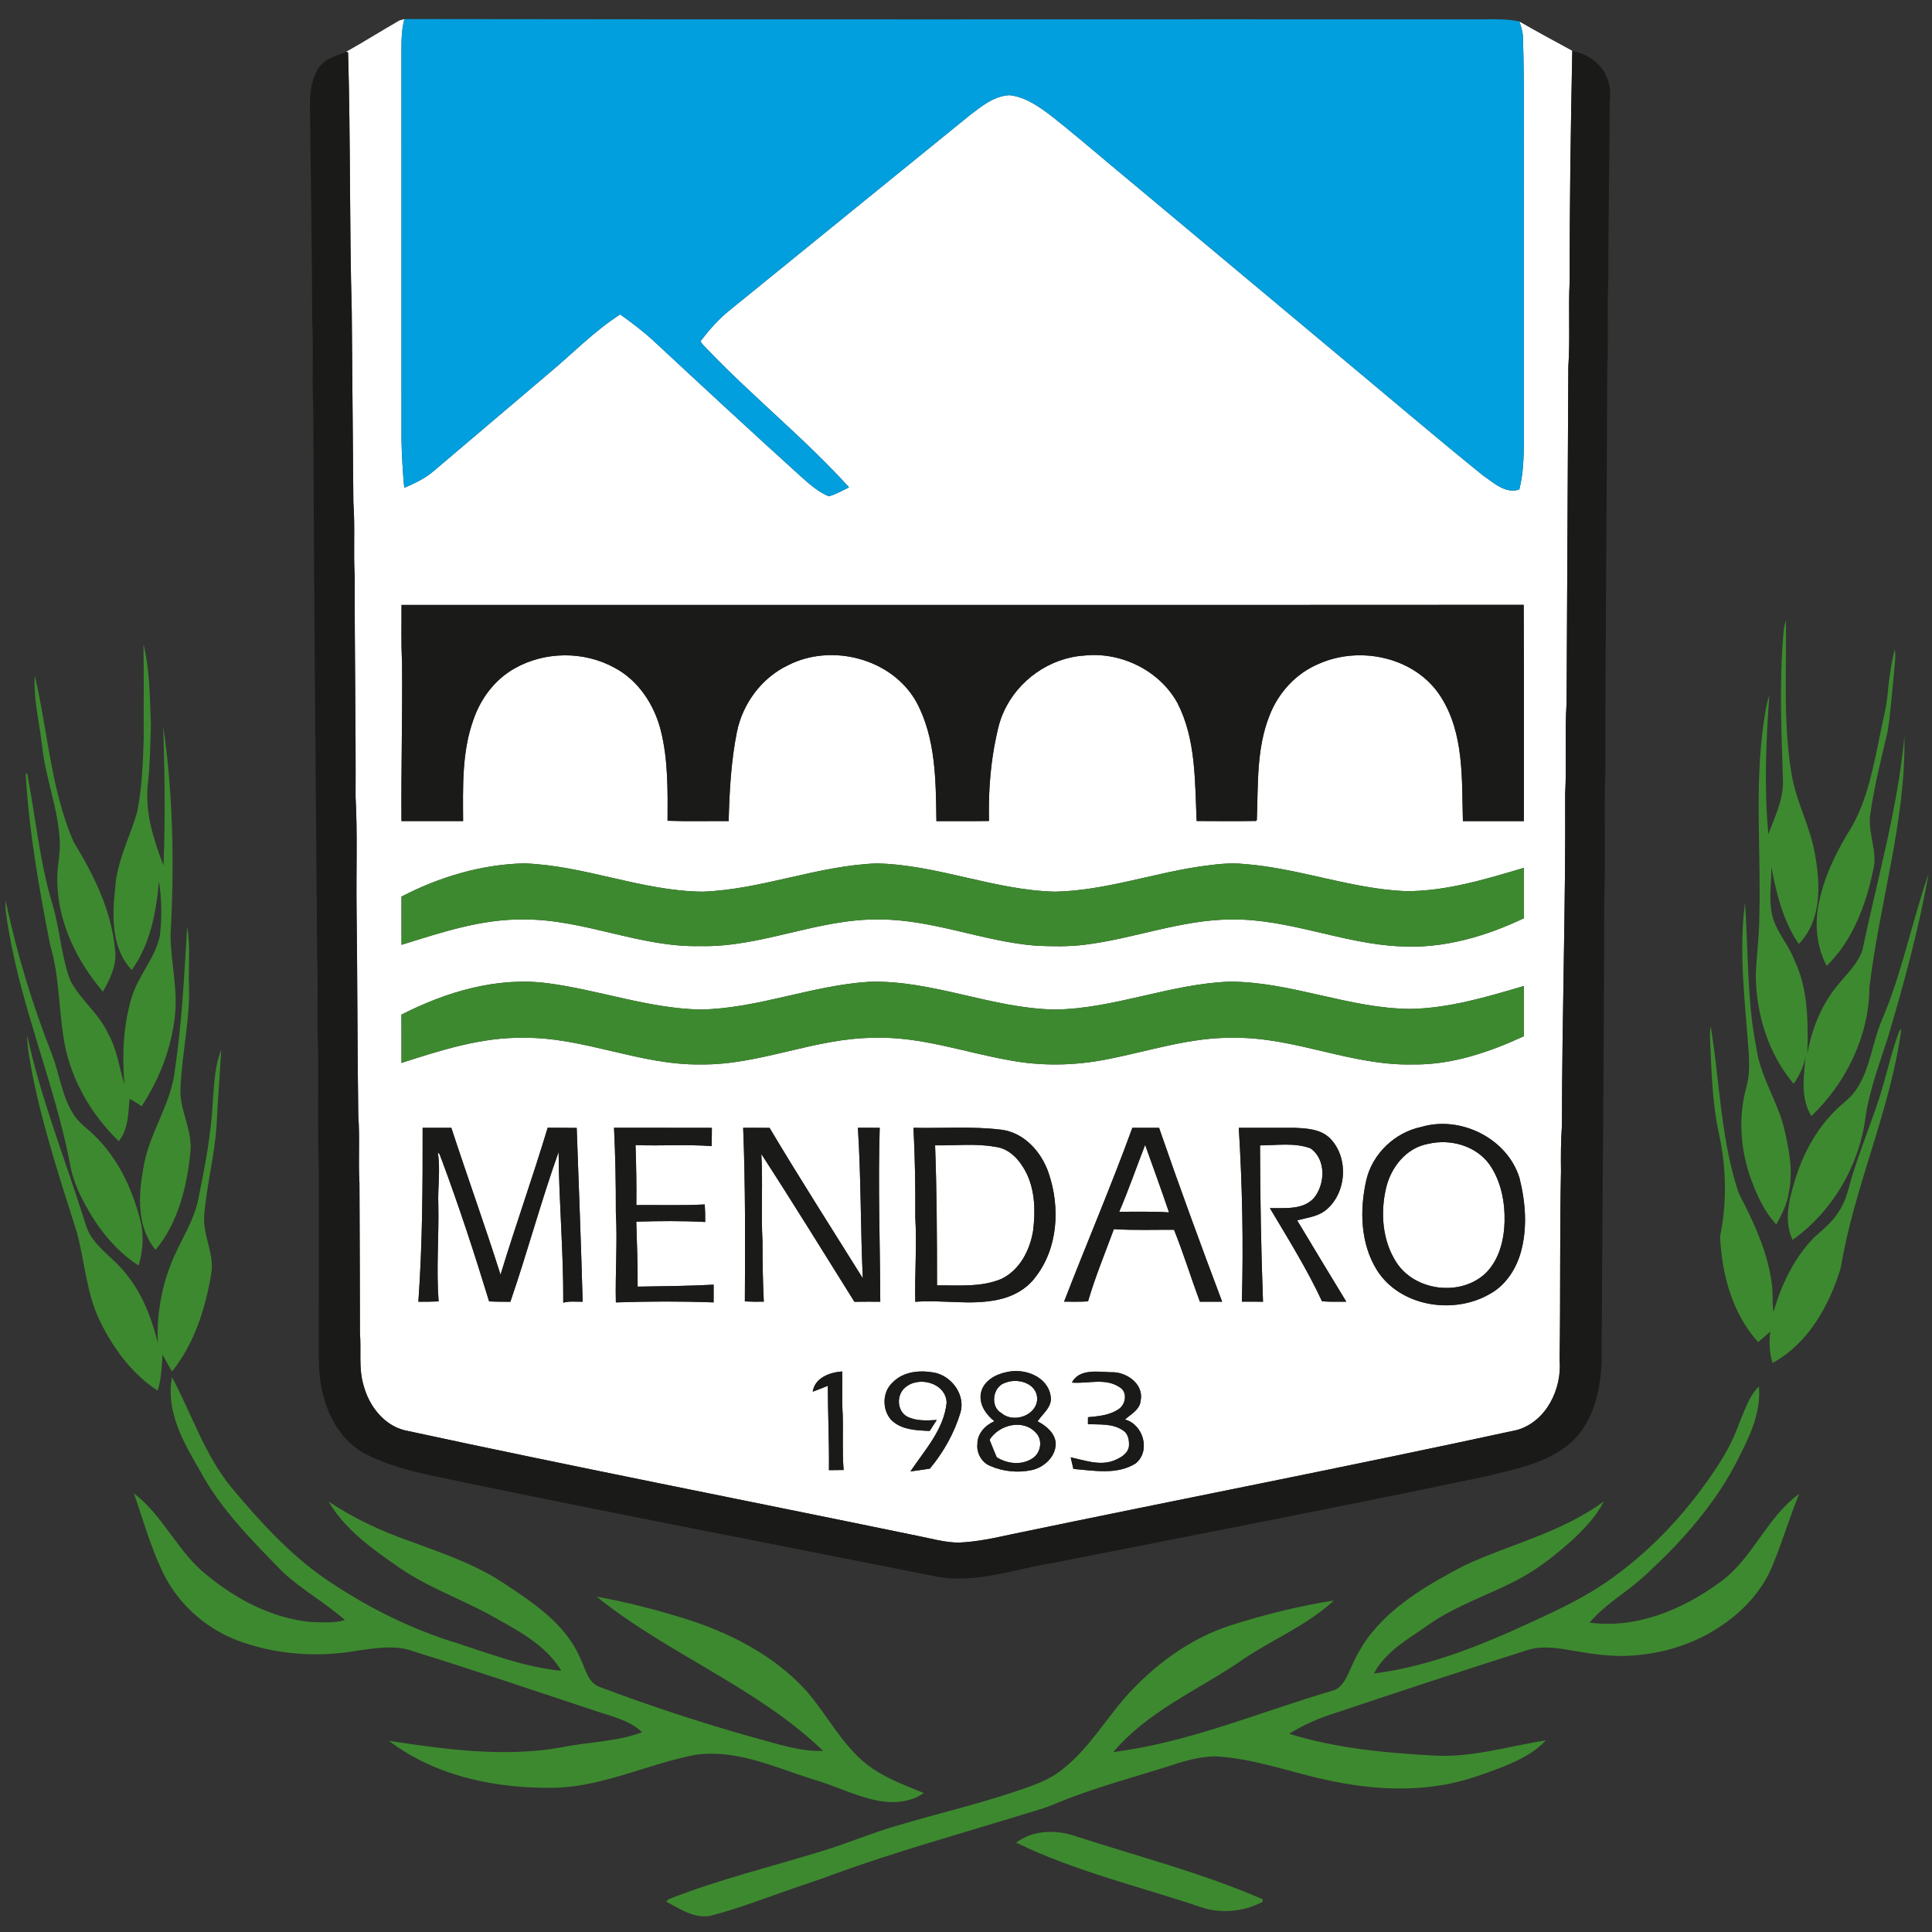
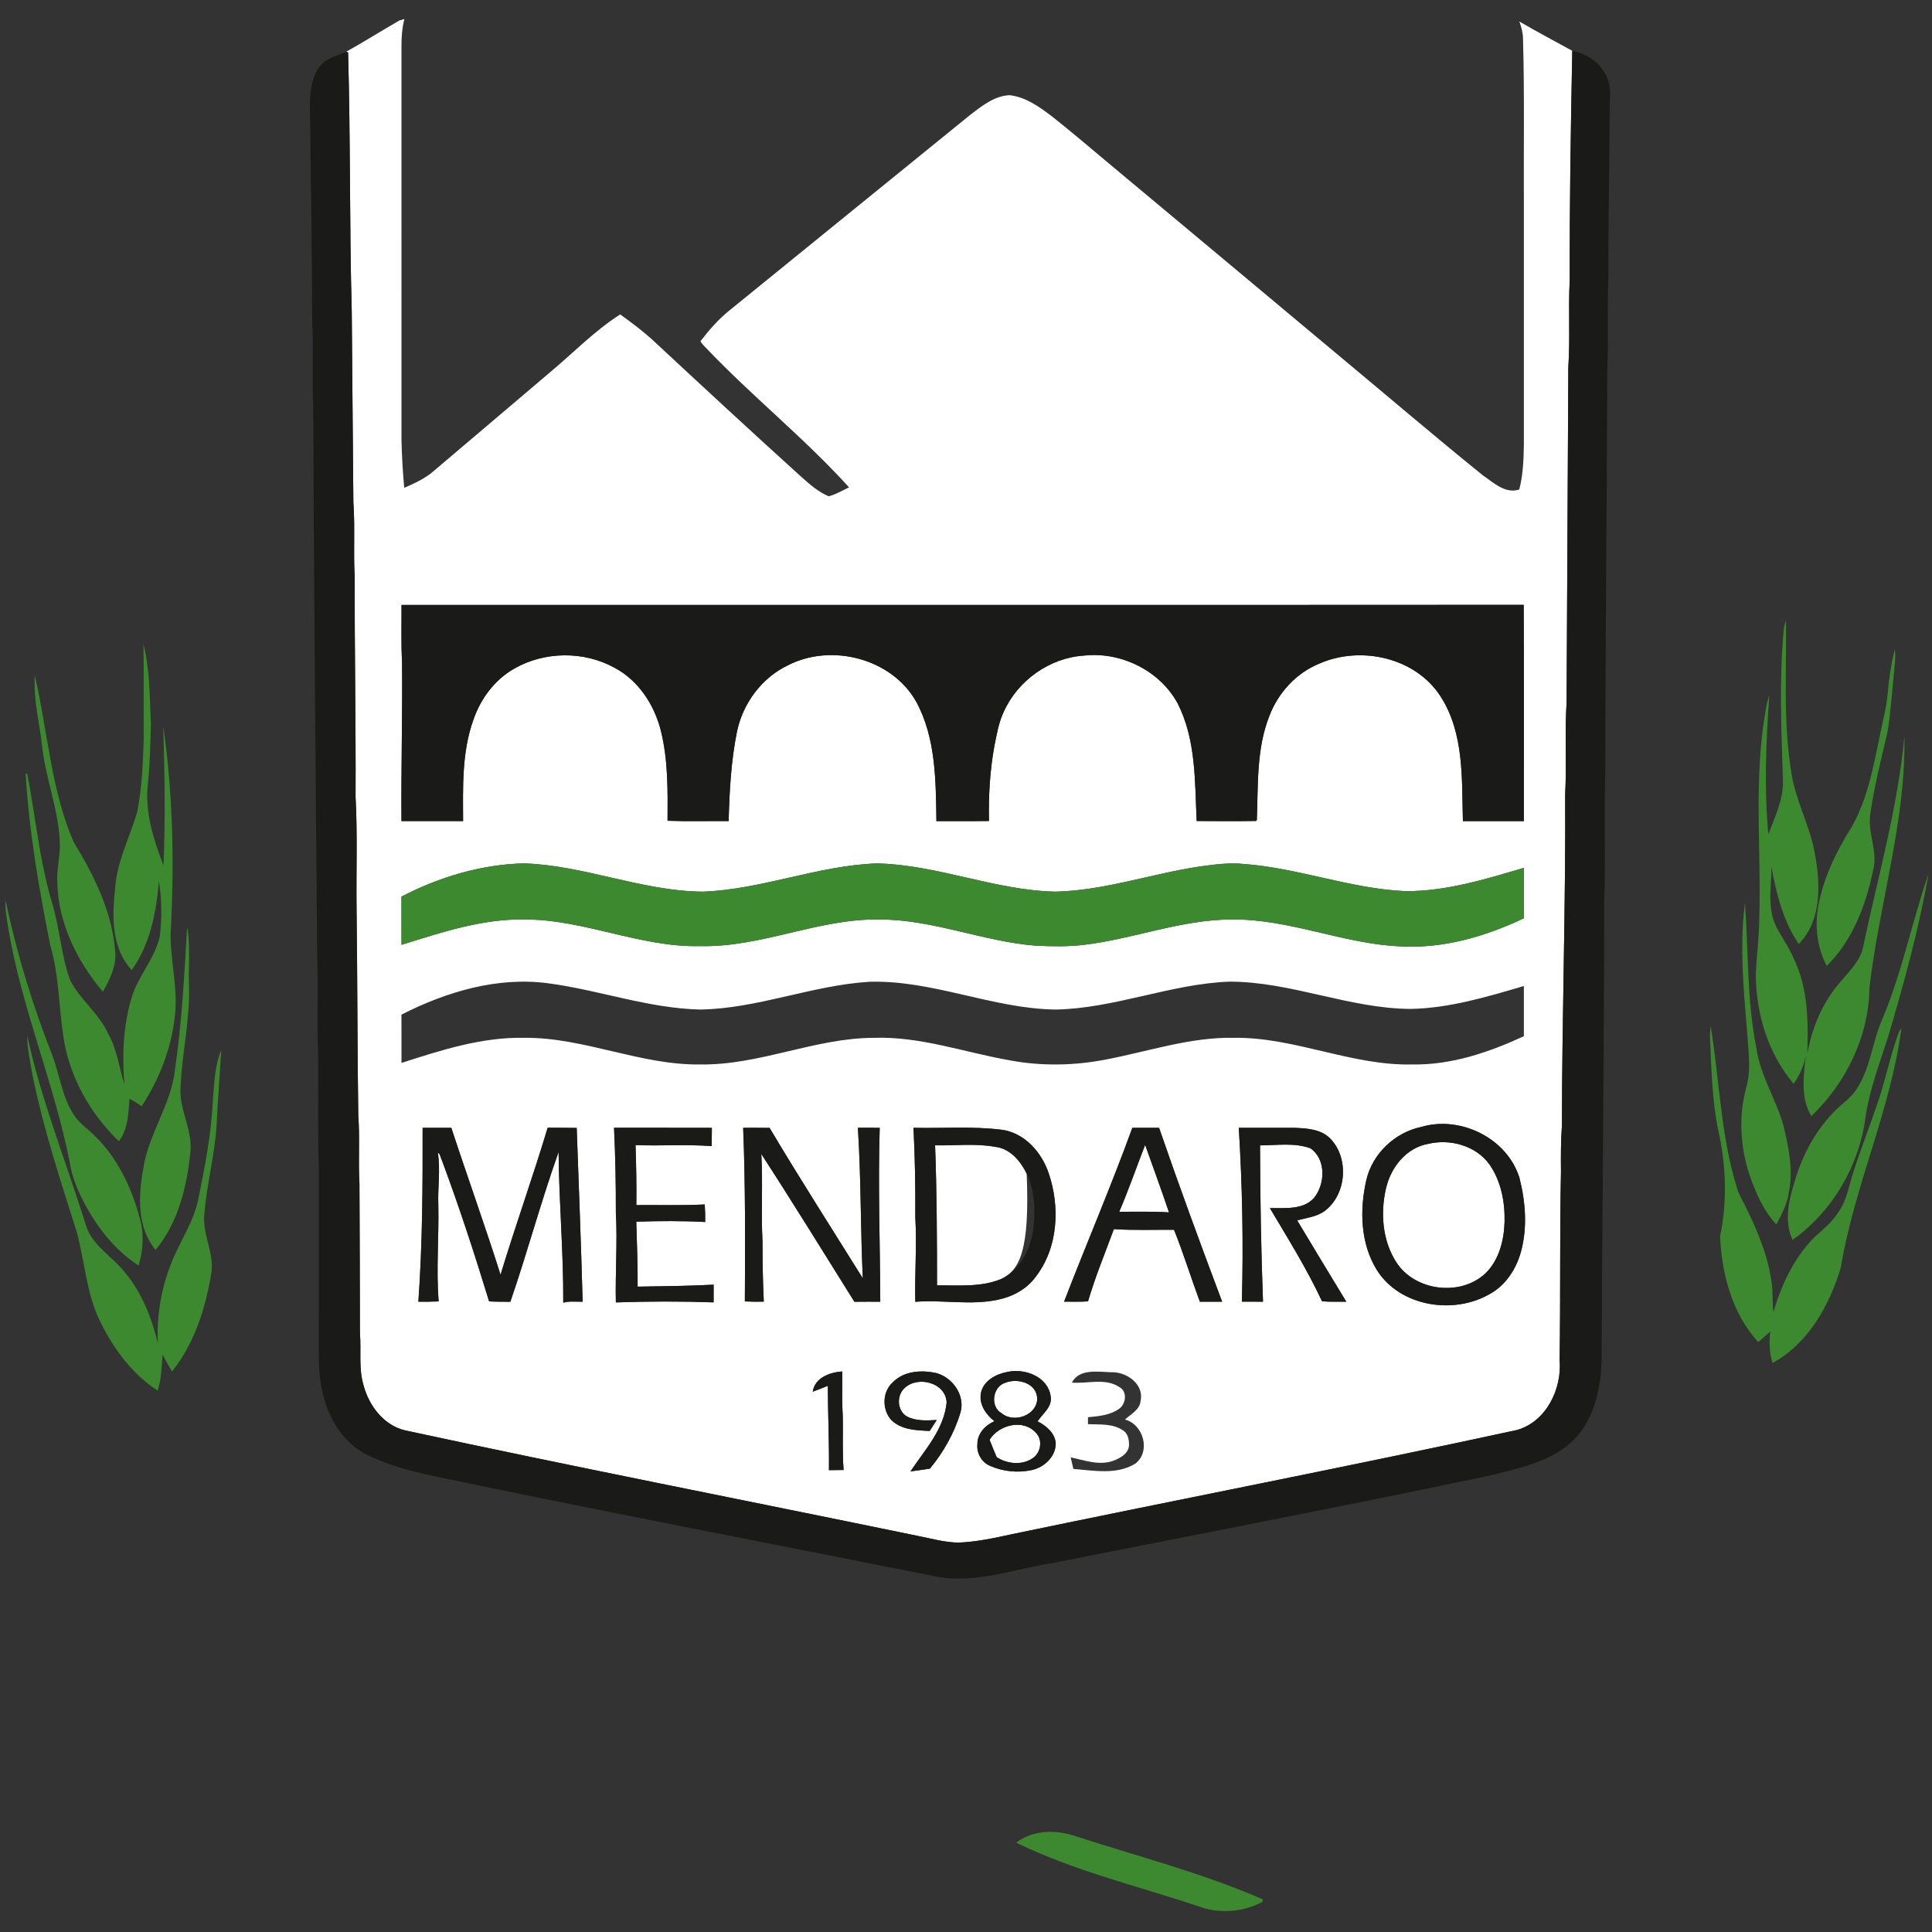
<svg xmlns="http://www.w3.org/2000/svg" width="800pt" height="800pt" viewBox="0 0 800 800" version="1.1">
  <rect x="0" y="0" width="800" height="800" fill="#333333" stroke="none" />
  <g id="#ffffffff">
    <path fill="#ffffff" opacity="1.00" d=" M 165.40 8.47 C 165.91 8.33 166.94 8.04 167.46 7.89 C 166.49 11.51 166.24 15.25 166.24 18.98 C 166.26 73.33 166.24 127.68 166.25 182.03 C 166.38 188.70 166.77 195.36 167.39 202.00 C 171.58 200.17 175.80 198.25 179.32 195.27 C 195.41 181.67 211.42 167.98 227.50 154.38 C 237.23 146.28 246.08 137.04 256.81 130.20 C 261.44 133.53 266.03 136.94 270.24 140.79 C 290.61 159.73 311.01 178.64 331.64 197.30 C 335.16 200.42 338.75 203.69 343.16 205.50 C 346.14 204.72 348.81 203.11 351.57 201.80 C 333.13 181.43 311.54 164.21 292.60 144.33 C 291.72 143.35 290.65 142.48 290.05 141.29 C 293.67 136.56 297.65 132.03 302.33 128.31 C 335.45 101.46 368.50 74.50 401.63 47.66 C 406.48 43.95 411.67 39.69 418.05 39.41 C 424.77 40.17 430.46 44.28 435.69 48.28 C 443.87 54.72 451.77 61.52 459.77 68.19 C 491.08 94.25 522.28 120.45 553.56 146.55 C 573.71 163.30 593.63 180.35 614.01 196.82 C 618.46 199.83 623.27 204.60 629.10 202.69 C 630.68 196.59 630.91 190.26 631.00 183.99 C 630.99 150.65 631.00 117.32 631.00 83.98 C 630.89 61.32 631.28 38.65 630.65 15.99 C 630.61 13.54 629.98 11.17 629.12 8.90 C 636.33 13.11 643.73 17.00 651.05 21.04 C 650.42 52.69 649.91 84.34 649.99 116.00 C 649.34 127.99 650.23 140.01 649.41 151.99 C 649.12 198.32 648.98 244.66 648.69 291.00 C 647.88 303.63 648.77 316.31 648.10 328.96 C 648.35 374.67 646.81 420.34 646.76 466.06 C 646.31 472.37 646.29 478.70 646.37 485.04 C 645.81 511.03 646.22 537.04 645.80 563.03 C 646.86 575.02 640.36 588.63 628.18 592.13 C 558.69 607.21 488.86 620.74 419.24 635.23 C 411.89 636.83 404.48 638.46 396.94 638.76 C 391.20 638.71 385.65 637.07 380.05 635.99 C 309.26 621.37 238.30 607.53 167.64 592.27 C 158.82 590.12 152.72 582.00 150.51 573.54 C 148.44 566.52 149.63 559.15 149.04 551.97 C 148.99 531.31 148.95 510.64 148.84 489.98 C 148.28 480.65 149.06 471.28 148.35 461.96 C 147.94 433.32 148.02 404.68 147.64 376.04 C 147.46 360.68 148.05 345.30 147.23 329.95 C 147.37 299.64 146.78 269.33 146.89 239.01 C 146.27 228.68 147.07 218.31 146.32 207.99 C 146.05 181.68 145.91 155.36 145.65 129.05 C 144.67 93.29 145.16 57.47 144.13 21.73 L 143.45 21.49 L 143.32 21.45 C 150.77 17.28 158.00 12.73 165.40 8.47 M 166.26 250.49 C 166.31 258.33 166.05 266.17 166.48 274.00 C 166.69 296.00 166.07 317.99 166.24 339.99 C 174.75 340.01 183.25 340.01 191.76 339.99 C 191.70 325.91 191.19 311.39 196.06 297.94 C 199.06 289.23 204.92 281.38 213.02 276.82 C 225.55 269.66 241.78 269.52 254.43 276.48 C 264.35 281.72 270.93 291.80 273.63 302.50 C 276.68 314.69 276.49 327.39 276.42 339.86 C 284.85 340.17 293.29 339.93 301.72 339.99 C 302.04 327.62 302.70 315.20 305.15 303.04 C 307.55 291.28 315.44 280.61 326.36 275.44 C 344.37 266.23 369.33 272.69 379.40 290.58 C 387.56 305.64 387.50 323.33 387.75 340.00 C 395.01 339.97 402.27 340.06 409.53 339.95 C 409.27 329.56 409.90 319.13 411.75 308.90 C 412.72 304.15 413.50 299.28 415.58 294.85 C 421.36 281.80 434.64 272.35 448.93 271.46 C 464.12 269.78 480.17 277.63 487.57 291.13 C 495.28 306.15 494.75 323.54 495.51 339.96 C 503.69 340.01 511.88 340.07 520.06 339.94 L 520.43 339.55 C 520.99 325.11 520.20 310.10 525.63 296.42 C 529.27 286.88 536.68 278.75 546.18 274.84 C 563.36 267.20 586.22 272.21 596.59 288.49 C 606.35 303.76 605.26 322.64 605.76 340.00 C 614.17 340.00 622.58 340.00 631.00 340.00 C 630.95 310.15 631.09 280.30 630.93 250.45 C 476.04 250.55 321.15 250.48 166.26 250.49 M 166.24 371.27 C 166.25 377.92 166.23 384.57 166.26 391.23 C 182.76 386.11 199.53 380.44 217.03 380.73 C 241.87 380.63 265.11 392.38 289.98 391.76 C 315.20 392.36 338.76 380.36 363.97 380.73 C 386.15 380.67 406.95 389.84 428.90 391.59 C 435.53 391.89 442.21 392.04 448.82 391.24 C 469.40 388.79 489.10 380.77 510.00 380.73 C 533.86 380.45 556.19 390.87 579.91 391.87 C 597.68 392.88 615.15 387.76 631.06 380.21 C 630.92 373.26 631.04 366.31 631.00 359.36 C 615.05 364.08 598.81 369.09 582.02 369.01 C 559.26 368.03 537.68 359.41 515.01 357.75 C 508.88 357.09 502.73 358.00 496.66 358.82 C 476.70 361.81 457.35 368.75 437.04 369.22 C 411.87 368.68 388.18 358.04 363.01 357.52 C 338.57 358.42 315.48 368.31 291.04 369.22 C 265.82 369.01 242.10 358.34 216.96 357.50 C 199.27 357.94 181.89 363.13 166.24 371.27 M 166.23 420.14 C 166.27 426.80 166.23 433.47 166.25 440.13 C 182.68 434.84 199.48 429.41 216.95 429.73 C 241.82 429.49 265.07 441.10 289.95 440.77 C 314.51 441.15 337.45 429.76 361.98 429.74 C 381.14 429.10 399.38 435.77 418.02 439.04 C 431.26 441.54 444.96 441.28 458.17 438.68 C 475.70 435.31 492.95 429.39 510.99 429.73 C 536.18 429.43 559.73 441.39 584.94 440.77 C 601.02 441.04 616.57 435.73 631.00 429.08 C 631.00 422.15 631.00 415.22 631.00 408.29 C 615.67 412.79 600.12 417.49 584.01 417.77 C 558.53 417.60 534.55 406.45 509.05 406.48 C 484.60 407.40 461.50 417.63 436.99 418.03 C 410.86 417.64 386.26 405.77 360.02 406.53 C 336.29 407.98 313.80 417.64 289.96 418.03 C 268.48 417.55 248.04 409.92 226.87 407.14 C 205.87 404.38 184.80 410.68 166.23 420.14 M 588.52 466.64 C 577.55 468.92 568.21 477.80 565.73 488.78 C 562.96 501.10 563.31 514.90 570.13 525.89 C 579.67 541.05 601.83 544.52 616.85 535.83 C 623.55 532.20 627.92 525.31 629.86 518.09 C 632.51 508.18 631.67 497.64 629.19 487.80 C 624.17 471.38 604.78 461.81 588.52 466.64 M 175.00 467.00 C 175.04 491.01 174.95 515.04 173.24 539.00 C 176.03 539.04 178.83 539.01 181.62 538.88 C 180.60 525.61 181.77 512.28 181.50 498.98 C 181.20 491.76 182.44 484.47 181.30 477.30 C 182.28 477.71 182.30 479.07 182.78 479.91 C 190.02 499.34 196.47 519.05 202.53 538.88 C 205.46 539.03 208.39 539.02 211.33 539.03 C 218.39 518.49 224.01 497.47 231.30 477.00 C 231.45 497.82 233.37 518.60 233.23 539.42 C 235.83 538.65 238.58 539.09 241.26 539.00 C 240.61 515.01 239.65 491.03 238.80 467.05 C 234.79 466.96 230.79 467.03 226.78 466.97 C 220.64 487.38 213.45 507.45 207.26 527.85 C 200.81 507.45 193.54 487.33 186.88 467.00 C 182.92 467.00 178.96 467.00 175.00 467.00 M 254.26 466.99 C 254.81 478.65 255.05 490.32 255.01 501.99 C 255.71 514.42 254.74 526.85 255.01 539.30 C 268.48 538.83 282.01 538.80 295.49 539.28 C 295.50 536.84 295.51 534.40 295.50 531.96 C 285.02 532.50 274.52 532.62 264.03 532.77 C 264.09 523.80 263.74 514.83 263.47 505.87 C 272.98 505.56 282.50 505.49 292.01 506.00 C 292.05 503.57 291.98 501.15 291.82 498.74 C 282.39 499.23 272.94 498.91 263.50 499.00 C 263.59 490.71 263.45 482.43 263.16 474.15 C 273.66 474.57 284.21 473.78 294.70 474.58 C 294.74 472.06 294.77 469.54 294.77 467.02 C 281.27 466.96 267.76 467.02 254.26 466.99 M 307.73 467.00 C 308.68 490.95 308.56 514.92 308.43 538.89 C 311.04 539.00 313.65 539.05 316.27 538.99 C 315.86 530.67 315.74 522.34 315.73 514.01 C 315.08 501.96 315.95 489.88 315.24 477.84 C 328.37 498.05 340.99 518.60 353.79 539.03 C 357.36 538.98 360.93 539.00 364.50 539.00 C 364.42 515.00 363.52 491.00 364.27 467.00 C 361.26 467.00 358.25 467.00 355.24 466.99 C 356.56 487.74 356.30 508.55 357.27 529.33 C 344.35 508.60 331.16 488.03 318.67 467.04 C 315.02 466.97 311.38 467.00 307.73 467.00 M 378.25 467.00 C 378.90 479.34 379.07 491.69 379.01 504.05 C 379.69 515.71 378.73 527.37 379.00 539.04 C 390.37 538.16 401.90 540.59 413.16 538.20 C 419.23 536.95 425.11 533.85 428.80 528.76 C 438.14 516.77 439.02 499.91 434.26 485.88 C 431.34 477.08 424.09 468.88 414.47 467.77 C 402.46 466.31 390.32 467.28 378.25 467.00 M 440.62 538.98 C 443.92 539.00 447.23 539.08 450.53 538.87 C 453.51 528.70 457.57 518.89 461.23 508.96 C 469.52 509.49 477.84 509.18 486.14 509.22 C 490.07 519.02 493.17 529.12 496.84 539.01 C 499.91 538.99 502.99 538.99 506.06 539.00 C 497.06 515.11 488.27 491.13 479.94 467.00 C 476.25 466.99 472.56 467.00 468.88 467.00 C 460.08 491.24 449.89 514.93 440.62 538.98 M 512.96 467.00 C 514.42 490.97 514.91 514.99 514.23 538.99 C 517.15 539.00 520.06 539.00 522.98 539.00 C 522.18 517.44 521.80 495.86 521.75 474.28 C 528.70 474.27 535.95 473.05 542.63 475.49 C 549.19 480.04 548.77 490.31 544.08 496.07 C 539.46 501.13 532.00 500.13 525.84 500.27 C 533.35 512.93 541.20 525.47 547.42 538.84 C 550.76 539.12 554.12 538.98 557.47 539.00 C 550.66 527.78 543.84 516.58 537.12 505.31 C 540.97 504.29 545.17 503.85 548.50 501.47 C 557.60 494.63 558.74 479.54 550.79 471.42 C 546.90 467.50 541.12 467.22 535.95 467.01 C 528.28 466.98 520.62 467.01 512.96 467.00 M 336.53 576.27 C 338.63 575.50 340.71 574.68 342.78 573.83 C 342.82 585.47 343.38 597.11 343.25 608.76 C 345.27 608.76 347.30 608.73 349.33 608.69 C 348.71 601.15 349.16 593.59 348.96 586.04 C 348.58 579.99 348.82 573.94 348.75 567.89 C 343.62 568.24 337.41 570.46 336.53 576.27 M 369.53 572.54 C 365.30 576.43 365.23 583.72 369.01 587.93 C 373.13 592.10 379.47 592.28 384.96 592.52 C 385.91 590.99 386.89 589.49 387.88 587.99 C 383.76 588.22 379.28 588.50 375.52 586.52 C 371.39 584.13 371.16 577.71 374.67 574.67 C 380.23 569.55 391.69 572.56 391.98 580.79 C 390.87 591.91 382.93 600.40 376.99 609.29 C 379.68 608.94 382.36 608.52 385.05 608.12 C 390.72 601.28 395.17 593.36 397.73 584.84 C 399.69 577.87 394.60 570.54 387.91 568.61 C 381.67 567.17 374.20 567.61 369.53 572.54 M 406.18 576.84 C 405.30 581.49 408.26 585.75 411.76 588.49 C 407.97 590.15 404.66 593.64 404.72 597.99 C 404.33 601.69 406.48 605.55 409.95 606.97 C 415.30 609.34 421.44 609.96 427.16 608.74 C 432.25 607.65 437.03 603.34 437.16 597.91 C 437.03 593.52 433.24 590.38 429.63 588.55 C 431.80 585.29 435.94 582.42 435.03 577.98 C 433.75 569.92 424.13 566.41 416.93 568.14 C 412.28 569.01 407.15 571.82 406.18 576.84 M 443.84 572.50 C 450.37 573.05 457.70 570.45 463.56 574.39 C 466.95 576.26 466.23 581.44 463.31 583.42 C 459.60 586.04 454.89 586.42 450.51 586.84 C 450.49 587.79 450.49 588.75 450.49 589.72 C 455.32 589.94 460.71 589.36 464.91 592.24 C 467.23 593.58 467.67 596.56 467.46 599.00 C 466.89 602.22 463.65 603.84 460.90 604.91 C 455.10 606.96 449.05 604.67 443.34 603.45 C 443.71 605.03 444.08 606.64 444.46 608.24 C 452.99 608.94 462.51 610.82 470.23 605.98 C 476.58 600.86 473.46 589.83 465.82 587.79 C 468.34 585.52 472.05 583.73 472.32 579.91 C 473.73 573.02 466.28 567.89 460.04 568.22 C 454.60 568.04 446.88 566.66 443.84 572.50 Z" />
    <path fill="#ffffff" opacity="1.00" d=" M 591.42 473.64 C 600.53 471.47 611.17 474.40 616.77 482.19 C 621.57 489.08 623.21 497.72 623.01 506.00 C 622.78 513.58 620.76 521.62 615.24 527.14 C 604.91 537.00 585.94 534.69 578.20 522.71 C 572.40 513.73 571.53 502.19 573.94 491.96 C 575.95 483.32 582.33 475.23 591.42 473.64 Z" />
-     <path fill="#ffffff" opacity="1.00" d=" M 387.20 474.26 C 395.49 474.43 403.83 473.37 412.06 474.88 C 418.17 475.50 422.59 480.76 425.12 485.96 C 428.64 493.29 428.76 501.74 427.78 509.67 C 426.47 517.68 422.24 525.94 414.63 529.58 C 406.21 533.11 396.90 532.15 388.00 532.25 C 387.99 512.91 387.92 493.57 387.20 474.26 Z" />
+     <path fill="#ffffff" opacity="1.00" d=" M 387.20 474.26 C 395.49 474.43 403.83 473.37 412.06 474.88 C 418.17 475.50 422.59 480.76 425.12 485.96 C 426.47 517.68 422.24 525.94 414.63 529.58 C 406.21 533.11 396.90 532.15 388.00 532.25 C 387.99 512.91 387.92 493.57 387.20 474.26 Z" />
    <path fill="#ffffff" opacity="1.00" d=" M 463.45 501.76 C 467.36 492.66 470.57 483.28 474.18 474.07 C 477.48 483.39 480.91 492.66 484.06 502.03 C 477.20 501.56 470.32 501.80 463.45 501.76 Z" />
    <path fill="#ffffff" opacity="1.00" d=" M 416.36 572.54 C 421.43 570.53 429.26 572.70 429.48 579.06 C 429.50 586.05 419.81 589.46 414.78 585.21 C 409.78 582.50 411.04 574.04 416.36 572.54 Z" />
    <path fill="#ffffff" opacity="1.00" d=" M 409.76 596.19 C 413.58 589.97 423.58 587.43 428.85 593.19 C 431.91 596.12 431.04 601.51 427.64 603.80 C 423.22 606.85 417.07 606.21 412.70 603.39 C 411.72 600.99 410.69 598.61 409.76 596.19 Z" />
  </g>
  <g id="#019fdeff">
-     <path fill="#019fde" opacity="1.00" d=" M 167.46 7.89 C 316.65 8.14 465.86 7.93 615.05 8.00 C 619.75 7.92 624.49 7.88 629.12 8.90 C 629.98 11.17 630.61 13.54 630.65 15.99 C 631.28 38.65 630.89 61.32 631.00 83.98 C 631.00 117.32 630.99 150.65 631.00 183.99 C 630.91 190.26 630.68 196.59 629.10 202.69 C 623.27 204.60 618.46 199.83 614.01 196.82 C 593.63 180.35 573.71 163.30 553.56 146.55 C 522.28 120.45 491.08 94.25 459.77 68.19 C 451.77 61.52 443.87 54.72 435.69 48.28 C 430.46 44.28 424.77 40.17 418.05 39.41 C 411.67 39.69 406.48 43.95 401.63 47.66 C 368.50 74.50 335.45 101.46 302.33 128.31 C 297.65 132.03 293.67 136.56 290.05 141.29 C 290.65 142.48 291.72 143.35 292.60 144.33 C 311.54 164.21 333.13 181.43 351.57 201.80 C 348.81 203.11 346.14 204.72 343.16 205.50 C 338.75 203.69 335.16 200.42 331.64 197.30 C 311.01 178.64 290.61 159.73 270.24 140.79 C 266.03 136.94 261.44 133.53 256.81 130.20 C 246.08 137.04 237.23 146.28 227.50 154.38 C 211.42 167.98 195.41 181.67 179.32 195.27 C 175.80 198.25 171.58 200.17 167.39 202.00 C 166.77 195.36 166.38 188.70 166.25 182.03 C 166.24 127.68 166.26 73.33 166.24 18.98 C 166.24 15.25 166.49 11.51 167.46 7.89 Z" />
-   </g>
+     </g>
  <g id="#1a1a18ff">
    <path fill="#1a1a18" opacity="1.00" d=" M 651.05 21.04 C 656.80 22.23 662.38 25.62 664.94 31.08 C 666.88 34.73 666.90 38.95 666.54 42.97 C 666.47 66.99 665.92 91.01 666.00 115.04 C 665.37 127.71 666.12 140.41 665.53 153.08 C 665.38 208.38 664.74 263.67 664.74 318.97 C 664.08 336.96 664.92 354.99 664.28 372.99 C 664.20 436.64 663.48 500.29 663.18 563.94 C 662.73 575.97 659.73 588.94 650.48 597.36 C 640.64 605.96 627.31 608.37 615.00 611.40 C 555.77 623.81 496.35 635.26 436.99 646.99 C 420.59 649.49 404.23 656.02 387.45 652.77 C 318.34 638.96 249.10 625.79 180.12 611.32 C 170.17 609.17 160.15 606.65 151.08 601.91 C 142.10 597.10 136.38 587.76 133.95 578.09 C 131.40 568.96 132.08 559.42 132.00 550.06 C 132.01 528.04 131.98 506.02 132.01 483.99 C 131.50 467.99 131.86 451.98 131.75 435.97 C 131.13 423.00 131.82 410.00 131.34 397.03 C 130.72 320.99 129.98 244.95 129.71 168.89 C 129.13 156.96 129.87 145.01 129.28 133.08 C 129.24 104.73 128.69 76.39 128.42 48.04 C 128.21 41.46 128.11 34.34 131.66 28.53 C 134.19 24.38 139.18 23.08 143.45 21.49 L 144.13 21.73 C 145.16 57.47 144.67 93.29 145.65 129.05 C 145.91 155.36 146.05 181.68 146.32 207.99 C 147.07 218.31 146.27 228.68 146.89 239.01 C 146.78 269.33 147.37 299.64 147.23 329.95 C 148.05 345.30 147.46 360.68 147.64 376.04 C 148.02 404.68 147.94 433.32 148.35 461.96 C 149.06 471.28 148.28 480.65 148.84 489.98 C 148.95 510.64 148.99 531.31 149.04 551.97 C 149.63 559.15 148.44 566.52 150.51 573.54 C 152.72 582.00 158.82 590.12 167.64 592.27 C 238.30 607.53 309.26 621.37 380.05 635.99 C 385.65 637.07 391.20 638.71 396.94 638.76 C 404.48 638.46 411.89 636.83 419.24 635.23 C 488.86 620.74 558.69 607.21 628.18 592.13 C 640.36 588.63 646.86 575.02 645.80 563.03 C 646.22 537.04 645.81 511.03 646.37 485.04 C 646.29 478.70 646.31 472.37 646.76 466.06 C 646.81 420.34 648.35 374.67 648.10 328.96 C 648.77 316.31 647.88 303.63 648.69 291.00 C 648.98 244.66 649.12 198.32 649.41 151.99 C 650.23 140.01 649.34 127.99 649.99 116.00 C 649.91 84.34 650.42 52.69 651.05 21.04 Z" />
    <path fill="#1a1a18" opacity="1.00" d=" M 166.26 250.49 C 321.15 250.48 476.04 250.55 630.93 250.45 C 631.09 280.30 630.95 310.15 631.00 340.00 C 622.58 340.00 614.17 340.00 605.76 340.00 C 605.26 322.64 606.35 303.76 596.59 288.49 C 586.22 272.21 563.36 267.20 546.18 274.84 C 536.68 278.75 529.27 286.88 525.63 296.42 C 520.20 310.10 520.99 325.11 520.43 339.55 L 520.06 339.94 C 511.88 340.07 503.69 340.01 495.51 339.96 C 494.75 323.54 495.28 306.15 487.57 291.13 C 480.17 277.63 464.12 269.78 448.93 271.46 C 434.64 272.35 421.36 281.80 415.58 294.85 C 413.50 299.28 412.72 304.15 411.75 308.90 C 409.90 319.13 409.27 329.56 409.53 339.95 C 402.27 340.06 395.01 339.97 387.75 340.00 C 387.50 323.33 387.56 305.64 379.40 290.58 C 369.33 272.69 344.37 266.23 326.36 275.44 C 315.44 280.61 307.55 291.28 305.15 303.04 C 302.70 315.20 302.04 327.62 301.72 339.99 C 293.29 339.93 284.85 340.17 276.42 339.86 C 276.49 327.39 276.68 314.69 273.63 302.50 C 270.93 291.80 264.35 281.72 254.43 276.48 C 241.78 269.52 225.55 269.66 213.02 276.82 C 204.92 281.38 199.06 289.23 196.06 297.94 C 191.19 311.39 191.70 325.91 191.76 339.99 C 183.25 340.01 174.75 340.01 166.24 339.99 C 166.07 317.99 166.69 296.00 166.48 274.00 C 166.05 266.17 166.31 258.33 166.26 250.49 Z" />
    <path fill="#1a1a18" opacity="1.00" d=" M 588.52 466.64 C 604.78 461.81 624.17 471.38 629.19 487.80 C 631.67 497.64 632.51 508.18 629.86 518.09 C 627.92 525.31 623.55 532.20 616.85 535.83 C 601.83 544.52 579.67 541.05 570.13 525.89 C 563.31 514.90 562.96 501.10 565.73 488.78 C 568.21 477.80 577.55 468.92 588.52 466.64 M 591.42 473.64 C 582.33 475.23 575.95 483.32 573.94 491.96 C 571.53 502.19 572.40 513.73 578.20 522.71 C 585.94 534.69 604.91 537.00 615.24 527.14 C 620.76 521.62 622.78 513.58 623.01 506.00 C 623.21 497.72 621.57 489.08 616.77 482.19 C 611.17 474.40 600.53 471.47 591.42 473.64 Z" />
    <path fill="#1a1a18" opacity="1.00" d=" M 175.00 467.00 C 178.96 467.00 182.92 467.00 186.88 467.00 C 193.54 487.33 200.81 507.45 207.26 527.85 C 213.45 507.45 220.64 487.38 226.78 466.97 C 230.79 467.03 234.79 466.96 238.80 467.05 C 239.65 491.03 240.61 515.01 241.26 539.00 C 238.58 539.09 235.83 538.65 233.23 539.42 C 233.37 518.60 231.45 497.82 231.30 477.00 C 224.01 497.47 218.39 518.49 211.33 539.03 C 208.39 539.02 205.46 539.03 202.53 538.88 C 196.47 519.05 190.02 499.34 182.78 479.91 C 182.30 479.07 182.28 477.71 181.30 477.30 C 182.44 484.47 181.20 491.76 181.50 498.98 C 181.77 512.28 180.60 525.61 181.62 538.88 C 178.83 539.01 176.03 539.04 173.24 539.00 C 174.95 515.04 175.04 491.01 175.00 467.00 Z" />
    <path fill="#1a1a18" opacity="1.00" d=" M 254.26 466.99 C 267.76 467.02 281.27 466.96 294.77 467.02 C 294.77 469.54 294.74 472.06 294.70 474.58 C 284.21 473.78 273.66 474.57 263.16 474.15 C 263.45 482.43 263.59 490.71 263.50 499.00 C 272.94 498.91 282.39 499.23 291.82 498.74 C 291.98 501.15 292.05 503.57 292.01 506.00 C 282.50 505.49 272.98 505.56 263.47 505.87 C 263.74 514.83 264.09 523.80 264.03 532.77 C 274.52 532.62 285.02 532.50 295.50 531.96 C 295.51 534.40 295.50 536.84 295.49 539.28 C 282.01 538.80 268.48 538.83 255.01 539.30 C 254.74 526.85 255.71 514.42 255.01 501.99 C 255.05 490.32 254.81 478.65 254.26 466.99 Z" />
    <path fill="#1a1a18" opacity="1.00" d=" M 307.73 467.00 C 311.38 467.00 315.02 466.97 318.67 467.04 C 331.16 488.03 344.35 508.60 357.27 529.33 C 356.30 508.55 356.56 487.74 355.24 466.99 C 358.25 467.00 361.26 467.00 364.27 467.00 C 363.52 491.00 364.42 515.00 364.50 539.00 C 360.93 539.00 357.36 538.98 353.79 539.03 C 340.99 518.60 328.37 498.05 315.24 477.84 C 315.95 489.88 315.08 501.96 315.73 514.01 C 315.74 522.34 315.86 530.67 316.27 538.99 C 313.65 539.05 311.04 539.00 308.43 538.89 C 308.56 514.92 308.68 490.95 307.73 467.00 Z" />
    <path fill="#1a1a18" opacity="1.00" d=" M 378.25 467.00 C 390.32 467.28 402.46 466.31 414.47 467.77 C 424.09 468.88 431.34 477.08 434.26 485.88 C 439.02 499.91 438.14 516.77 428.80 528.76 C 425.11 533.85 419.23 536.95 413.16 538.20 C 401.90 540.59 390.37 538.16 379.00 539.04 C 378.73 527.37 379.69 515.71 379.01 504.05 C 379.07 491.69 378.90 479.34 378.25 467.00 M 387.20 474.26 C 387.92 493.57 387.99 512.91 388.00 532.25 C 396.90 532.15 406.21 533.11 414.63 529.58 C 422.24 525.94 426.47 517.68 427.78 509.67 C 428.76 501.74 428.64 493.29 425.12 485.96 C 422.59 480.76 418.17 475.50 412.06 474.88 C 403.83 473.37 395.49 474.43 387.20 474.26 Z" />
    <path fill="#1a1a18" opacity="1.00" d=" M 440.62 538.98 C 449.89 514.93 460.08 491.24 468.88 467.00 C 472.56 467.00 476.25 466.99 479.94 467.00 C 488.27 491.13 497.06 515.11 506.06 539.00 C 502.99 538.99 499.91 538.99 496.84 539.01 C 493.17 529.12 490.07 519.02 486.14 509.22 C 477.84 509.18 469.52 509.49 461.23 508.96 C 457.57 518.89 453.51 528.70 450.53 538.87 C 447.23 539.08 443.92 539.00 440.62 538.98 M 463.45 501.76 C 470.32 501.80 477.20 501.56 484.06 502.03 C 480.91 492.66 477.48 483.39 474.18 474.07 C 470.57 483.28 467.36 492.66 463.45 501.76 Z" />
    <path fill="#1a1a18" opacity="1.00" d=" M 512.96 467.00 C 520.62 467.01 528.28 466.98 535.95 467.01 C 541.12 467.22 546.90 467.50 550.79 471.42 C 558.74 479.54 557.60 494.63 548.50 501.47 C 545.17 503.85 540.97 504.29 537.12 505.31 C 543.84 516.58 550.66 527.78 557.47 539.00 C 554.12 538.98 550.76 539.12 547.42 538.84 C 541.20 525.47 533.35 512.93 525.84 500.27 C 532.00 500.13 539.46 501.13 544.08 496.07 C 548.77 490.31 549.19 480.04 542.63 475.49 C 535.95 473.05 528.70 474.27 521.75 474.28 C 521.80 495.86 522.18 517.44 522.98 539.00 C 520.06 539.00 517.15 539.00 514.23 538.99 C 514.91 514.99 514.42 490.97 512.96 467.00 Z" />
    <path fill="#1a1a18" opacity="1.00" d=" M 336.53 576.27 C 337.41 570.46 343.62 568.24 348.75 567.89 C 348.82 573.94 348.58 579.99 348.96 586.04 C 349.16 593.59 348.71 601.15 349.33 608.69 C 347.30 608.73 345.27 608.76 343.25 608.76 C 343.38 597.11 342.82 585.47 342.78 573.83 C 340.71 574.68 338.63 575.50 336.53 576.27 Z" />
    <path fill="#1a1a18" opacity="1.00" d=" M 369.53 572.54 C 374.20 567.61 381.67 567.17 387.91 568.61 C 394.60 570.54 399.69 577.87 397.73 584.84 C 395.17 593.36 390.72 601.28 385.05 608.12 C 382.36 608.52 379.68 608.94 376.99 609.29 C 382.93 600.40 390.87 591.91 391.98 580.79 C 391.69 572.56 380.23 569.55 374.67 574.67 C 371.16 577.71 371.39 584.13 375.52 586.52 C 379.28 588.50 383.76 588.22 387.88 587.99 C 386.89 589.49 385.91 590.99 384.96 592.52 C 379.47 592.28 373.13 592.10 369.01 587.93 C 365.23 583.72 365.30 576.43 369.53 572.54 Z" />
    <path fill="#1a1a18" opacity="1.00" d=" M 406.18 576.84 C 407.15 571.82 412.28 569.01 416.93 568.14 C 424.13 566.41 433.75 569.92 435.03 577.98 C 435.94 582.42 431.80 585.29 429.63 588.55 C 433.24 590.38 437.03 593.52 437.16 597.91 C 437.03 603.34 432.25 607.65 427.16 608.74 C 421.44 609.96 415.30 609.34 409.95 606.97 C 406.48 605.55 404.33 601.69 404.72 597.99 C 404.66 593.64 407.97 590.15 411.76 588.49 C 408.26 585.75 405.30 581.49 406.18 576.84 M 416.36 572.54 C 411.04 574.04 409.78 582.50 414.78 585.21 C 419.81 589.46 429.50 586.05 429.48 579.06 C 429.26 572.70 421.43 570.53 416.36 572.54 M 409.76 596.19 C 410.69 598.61 411.72 600.99 412.70 603.39 C 417.07 606.21 423.22 606.85 427.64 603.80 C 431.04 601.51 431.91 596.12 428.85 593.19 C 423.58 587.43 413.58 589.97 409.76 596.19 Z" />
-     <path fill="#1a1a18" opacity="1.00" d=" M 443.84 572.50 C 446.88 566.66 454.60 568.04 460.04 568.22 C 466.28 567.89 473.73 573.02 472.32 579.91 C 472.05 583.73 468.34 585.52 465.82 587.79 C 473.46 589.83 476.58 600.86 470.23 605.98 C 462.51 610.82 452.99 608.94 444.46 608.24 C 444.08 606.64 443.71 605.03 443.34 603.45 C 449.05 604.67 455.10 606.96 460.90 604.91 C 463.65 603.84 466.89 602.22 467.46 599.00 C 467.67 596.56 467.23 593.58 464.91 592.24 C 460.71 589.36 455.32 589.94 450.49 589.72 C 450.49 588.75 450.49 587.79 450.51 586.84 C 454.89 586.42 459.60 586.04 463.31 583.42 C 466.23 581.44 466.95 576.26 463.56 574.39 C 457.70 570.45 450.37 573.05 443.84 572.50 Z" />
  </g>
  <g id="#3d892fff">
    <path fill="#3d892f" opacity="1.00" d=" M 739.53 256.85 C 739.81 277.89 738.32 299.10 741.77 319.96 C 743.52 331.69 749.64 342.20 751.57 353.88 C 753.83 366.34 754.36 381.14 744.83 390.88 C 738.33 381.39 735.56 370.01 733.47 358.86 C 733.60 364.91 732.49 370.97 733.47 377.00 C 734.35 384.60 740.15 390.17 742.81 397.11 C 748.78 409.25 748.71 423.08 748.39 436.29 C 750.21 426.05 754.23 416.04 760.90 407.99 C 764.57 403.36 769.26 399.22 771.18 393.47 C 777.34 364.01 785.77 334.92 788.58 304.85 C 789.22 340.14 778.13 374.19 774.09 409.00 C 773.89 429.06 764.42 448.41 750.05 462.15 C 745.33 454.51 747.01 445.40 747.65 437.00 C 747.07 441.30 745.17 445.23 742.71 448.77 C 732.24 436.45 727.23 420.04 727.03 404.01 C 727.30 395.98 728.45 387.99 728.49 379.94 C 729.26 353.26 726.50 326.40 730.22 299.84 C 730.86 295.81 731.29 291.72 732.65 287.86 C 731.25 307.00 730.46 326.28 732.24 345.42 C 734.96 338.20 738.57 330.94 738.28 323.02 C 737.64 302.49 736.69 281.89 738.56 261.39 C 738.67 259.84 739.04 258.32 739.53 256.85 Z" />
    <path fill="#3d892f" opacity="1.00" d=" M 59.40 266.75 C 62.13 277.59 61.98 288.93 62.48 300.04 C 62.24 308.32 62.12 316.62 61.20 324.87 C 60.00 336.42 63.58 347.76 67.71 358.38 C 68.48 339.11 68.20 319.82 67.58 300.55 C 71.69 329.12 72.23 358.17 70.62 386.97 C 70.60 398.39 73.83 409.70 72.37 421.13 C 70.87 434.33 65.92 447.01 58.64 458.09 C 57.05 456.93 55.37 455.89 53.63 454.99 C 53.14 461.00 53.11 467.57 49.19 472.56 C 37.21 460.99 28.57 445.61 26.21 429.02 C 24.31 416.49 24.44 403.61 20.79 391.38 C 16.16 367.94 12.03 344.33 10.62 320.45 C 10.78 320.41 11.10 320.33 11.26 320.29 C 14.74 338.19 16.34 356.50 21.60 374.02 C 24.79 384.47 25.26 395.58 29.05 405.86 C 33.18 414.01 41.03 419.63 44.79 428.03 C 48.47 434.51 49.34 442.00 51.51 449.02 C 50.55 436.95 50.98 424.58 54.56 412.93 C 57.26 403.90 64.30 396.75 66.22 387.43 C 67.05 379.98 67.02 372.33 65.79 364.93 C 64.72 377.75 62.19 391.01 54.55 401.67 C 46.12 392.72 46.39 379.33 47.68 367.91 C 48.33 356.72 53.81 346.71 56.82 336.11 C 58.77 326.22 59.21 316.10 59.51 306.04 C 59.43 292.94 59.63 279.84 59.40 266.75 Z" />
    <path fill="#3d892f" opacity="1.00" d=" M 784.61 268.81 C 785.14 272.56 784.37 276.32 784.12 280.07 C 783.33 287.71 782.84 295.40 781.60 302.98 C 779.00 314.23 776.10 325.43 774.48 336.87 C 773.18 344.70 777.64 352.36 775.68 360.16 C 772.65 374.67 767.21 389.38 756.40 399.94 C 752.37 392.28 751.35 383.30 752.98 374.84 C 755.12 363.25 760.44 352.51 766.63 342.58 C 773.05 331.41 775.51 318.60 778.09 306.13 C 779.30 299.73 781.10 293.44 781.67 286.93 C 782.21 280.82 783.11 274.75 784.61 268.81 Z" />
    <path fill="#3d892f" opacity="1.00" d=" M 17.42 308.83 C 16.33 299.16 13.77 289.51 14.41 279.74 C 19.79 302.67 21.02 326.79 30.48 348.62 C 38.79 362.20 46.15 376.94 47.60 393.04 C 48.60 399.35 45.60 405.31 42.61 410.64 C 31.80 397.92 23.97 381.94 23.72 365.01 C 23.44 359.30 25.16 353.71 24.73 348.00 C 24.06 334.65 18.81 322.08 17.42 308.83 Z" />
    <path fill="#3d892f" opacity="1.00" d=" M 166.24 371.27 C 181.89 363.13 199.27 357.94 216.96 357.50 C 242.10 358.34 265.82 369.01 291.04 369.22 C 315.48 368.31 338.57 358.42 363.01 357.52 C 388.18 358.04 411.87 368.68 437.04 369.22 C 457.35 368.75 476.70 361.81 496.66 358.82 C 502.73 358.00 508.88 357.09 515.01 357.75 C 537.68 359.41 559.26 368.03 582.02 369.01 C 598.81 369.09 615.05 364.08 631.00 359.36 C 631.04 366.31 630.92 373.26 631.06 380.21 C 615.15 387.76 597.68 392.88 579.91 391.87 C 556.19 390.87 533.86 380.45 510.00 380.73 C 489.10 380.77 469.40 388.79 448.82 391.24 C 442.21 392.04 435.53 391.89 428.90 391.59 C 406.95 389.84 386.15 380.67 363.97 380.73 C 338.76 380.36 315.20 392.36 289.98 391.76 C 265.11 392.38 241.87 380.63 217.03 380.73 C 199.53 380.44 182.76 386.11 166.26 391.23 C 166.23 384.57 166.25 377.92 166.24 371.27 Z" />
    <path fill="#3d892f" opacity="1.00" d=" M 779.35 422.17 C 787.63 402.67 791.67 381.74 798.57 361.78 C 794.61 384.54 788.46 406.86 781.93 429.00 C 778.38 440.15 774.11 451.18 772.43 462.83 C 769.81 482.83 758.70 501.69 742.26 513.42 C 738.78 505.97 740.55 497.60 742.86 490.10 C 746.30 477.74 752.79 466.00 762.49 457.47 C 764.84 455.51 767.20 453.48 768.83 450.85 C 774.57 442.22 775.24 431.51 779.35 422.17 Z" />
    <path fill="#3d892f" opacity="1.00" d=" M 2.33 372.82 C 6.90 394.76 13.51 416.28 21.73 437.14 C 24.72 445.19 25.71 454.09 30.45 461.43 C 32.58 464.92 36.05 467.18 38.91 470.01 C 48.49 479.14 54.41 491.50 57.80 504.15 C 59.69 510.63 59.37 517.61 57.38 524.03 C 46.80 517.20 39.00 506.61 33.51 495.42 C 31.30 490.83 29.53 486.01 28.81 480.94 C 22.30 448.18 8.85 417.19 3.40 384.18 C 2.87 380.42 1.97 376.64 2.33 372.82 Z" />
    <path fill="#3d892f" opacity="1.00" d=" M 724.18 437.11 C 722.77 416.08 719.81 394.88 722.56 373.85 C 724.03 393.92 723.27 414.25 727.31 434.07 C 728.87 445.39 735.42 455.10 738.46 465.97 C 740.64 474.97 742.61 484.35 740.76 493.60 C 740.07 498.43 737.85 502.81 735.52 507.03 C 730.18 501.25 726.94 493.77 724.40 486.41 C 720.59 474.78 719.83 462.02 723.13 450.17 C 724.32 445.93 724.39 441.48 724.18 437.11 Z" />
    <path fill="#3d892f" opacity="1.00" d=" M 72.45 442.86 C 75.34 423.29 76.32 403.49 77.50 383.77 C 78.92 391.76 77.98 399.92 78.25 407.99 C 78.77 422.11 75.36 435.97 74.77 450.03 C 73.98 459.33 79.86 467.76 78.83 477.08 C 77.44 491.39 73.75 506.29 64.41 517.57 C 56.74 508.26 57.22 495.35 59.29 484.16 C 61.32 469.66 70.94 457.47 72.45 442.86 Z" />
-     <path fill="#3d892f" opacity="1.00" d=" M 166.23 420.14 C 184.80 410.68 205.87 404.38 226.87 407.14 C 248.04 409.92 268.48 417.55 289.96 418.03 C 313.80 417.64 336.29 407.98 360.02 406.53 C 386.26 405.77 410.86 417.64 436.99 418.03 C 461.50 417.63 484.60 407.40 509.05 406.48 C 534.55 406.45 558.53 417.60 584.01 417.77 C 600.12 417.49 615.67 412.79 631.00 408.29 C 631.00 415.22 631.00 422.15 631.00 429.08 C 616.57 435.73 601.02 441.04 584.94 440.77 C 559.73 441.39 536.18 429.43 510.99 429.73 C 492.95 429.39 475.70 435.31 458.17 438.68 C 444.96 441.28 431.26 441.54 418.02 439.04 C 399.38 435.77 381.14 429.10 361.98 429.74 C 337.45 429.76 314.51 441.15 289.95 440.77 C 265.07 441.10 241.82 429.49 216.95 429.73 C 199.48 429.41 182.68 434.84 166.25 440.13 C 166.23 433.47 166.27 426.80 166.23 420.14 Z" />
    <path fill="#3d892f" opacity="1.00" d=" M 708.36 424.80 C 712.01 447.17 712.46 470.18 719.27 491.95 C 719.94 494.35 721.19 496.51 722.35 498.71 C 727.41 508.87 732.02 519.49 733.54 530.83 C 734.25 534.94 733.76 539.14 734.35 543.27 C 737.65 531.93 742.89 520.79 751.29 512.32 C 754.83 509.12 758.66 506.11 761.19 501.99 C 764.76 497.07 765.56 490.93 767.46 485.30 C 770.76 474.87 774.90 464.72 778.27 454.31 C 781.08 445.57 782.94 436.55 786.09 427.92 C 786.31 427.14 786.72 426.49 787.33 425.95 C 782.81 459.88 767.77 491.26 762.23 524.96 C 757.51 540.57 748.73 556.35 733.97 564.38 C 732.65 560.18 732.51 555.71 733.02 551.37 C 731.38 552.85 729.71 554.30 728.03 555.73 C 717.26 543.93 712.94 527.57 712.25 511.96 C 715.17 497.92 714.81 483.32 711.77 469.35 C 708.92 456.43 708.71 443.15 708.08 430.00 C 708.00 428.25 708.13 426.52 708.36 424.80 Z" />
    <path fill="#3d892f" opacity="1.00" d=" M 11.27 428.76 C 16.66 453.74 26.03 477.60 33.83 501.87 C 35.06 505.32 35.73 509.05 37.83 512.13 C 41.64 517.90 47.66 521.65 51.87 527.08 C 58.83 535.38 62.75 545.69 65.36 556.08 C 64.85 545.11 66.66 534.02 70.63 523.78 C 74.19 514.37 80.38 505.96 82.24 495.93 C 84.90 482.70 87.51 469.39 88.13 455.88 C 88.74 448.79 88.85 441.40 91.63 434.75 C 91.01 445.18 90.17 455.60 89.68 466.04 C 88.86 478.51 85.56 490.67 84.57 503.12 C 83.82 511.46 88.97 519.25 87.44 527.60 C 85.03 541.94 80.45 556.38 71.25 567.88 C 69.83 565.61 68.56 563.26 67.32 560.90 C 66.92 565.91 66.85 571.00 65.29 575.84 C 54.78 569.01 47.06 558.54 41.56 547.41 C 35.73 535.75 35.17 522.48 31.77 510.09 C 24.96 488.61 17.88 467.12 13.43 445.00 C 12.53 439.62 11.23 434.25 11.27 428.76 Z" />
-     <path fill="#3d892f" opacity="1.00" d=" M 71.23 570.30 C 79.34 585.37 84.62 602.13 95.54 615.59 C 107.17 629.52 119.49 643.20 134.48 653.62 C 150.08 664.26 167.00 673.06 184.94 679.03 C 200.59 683.87 215.97 690.24 232.42 691.84 C 225.58 680.38 213.03 674.47 201.86 668.12 C 189.42 661.54 176.00 656.69 164.44 648.51 C 153.74 641.07 142.72 633.18 136.03 621.70 C 146.46 628.78 157.99 634.03 169.85 638.22 C 183.30 643.18 197.09 647.82 209.07 655.89 C 221.26 663.94 234.35 672.70 240.28 686.65 C 242.44 690.85 243.33 696.75 248.34 698.55 C 269.25 706.40 290.47 713.41 311.98 719.43 C 321.46 721.91 330.89 725.37 340.84 725.00 C 313.32 698.55 276.64 684.96 247.10 661.19 C 259.23 663.26 271.19 666.46 282.96 670.04 C 301.90 675.90 320.32 685.24 333.82 700.07 C 343.15 710.79 349.50 724.40 361.57 732.52 C 368.03 736.84 375.38 739.49 382.52 742.46 C 376.94 746.41 369.57 746.88 363.04 745.53 C 353.73 743.62 345.22 739.15 336.09 736.62 C 320.48 731.64 304.65 724.19 287.83 726.65 C 268.69 730.34 250.68 739.36 230.99 740.24 C 206.58 740.89 180.88 735.92 161.09 720.86 C 184.62 724.39 208.72 727.76 232.40 723.56 C 243.53 721.23 255.18 721.33 265.92 717.26 C 260.23 711.98 252.19 710.43 245.04 707.94 C 220.43 699.82 195.92 691.44 171.16 683.78 C 164.02 681.11 156.24 682.35 148.90 683.35 C 131.93 686.47 113.99 685.29 97.83 679.08 C 84.08 673.72 72.57 662.91 66.63 649.36 C 62.02 639.38 59.07 628.75 55.46 618.39 C 67.68 627.68 73.65 642.79 85.70 652.26 C 98.02 662.36 112.86 670.20 128.94 671.64 C 133.56 671.78 138.33 672.15 142.83 670.84 C 134.68 663.63 125.04 658.34 117.07 650.92 C 104.52 638.01 91.47 625.12 82.87 609.10 C 76.03 597.41 68.54 584.39 71.23 570.30 Z" />
-     <path fill="#3d892f" opacity="1.00" d=" M 719.97 589.82 C 722.33 584.43 724.05 578.24 728.33 574.09 C 729.20 583.93 725.25 593.33 720.81 601.88 C 713.52 617.27 702.83 630.81 690.95 642.93 C 685.26 648.60 679.51 654.28 673.02 659.04 C 667.78 662.96 662.45 666.87 658.20 671.89 C 677.56 674.53 696.73 666.50 712.10 655.23 C 725.79 645.56 731.41 628.31 745.04 618.58 C 741.10 627.92 738.31 637.69 734.44 647.06 C 729.47 660.33 718.52 670.61 706.19 677.15 C 697.14 681.87 687.12 684.69 676.95 685.43 C 667.58 686.35 658.22 684.72 649.02 683.12 C 643.43 682.18 637.53 681.54 632.07 683.40 C 605.66 691.77 579.35 700.47 553.08 709.26 C 546.34 711.35 539.79 714.16 533.82 717.94 C 553.30 723.94 573.75 725.89 594.03 726.95 C 609.67 727.84 624.78 723.01 640.08 720.66 C 635.37 725.79 628.93 728.92 622.57 731.51 C 614.06 734.75 605.46 737.95 596.41 739.27 C 577.03 742.42 557.25 739.53 538.47 734.39 C 526.82 731.33 515.13 727.83 503.02 727.26 C 497.90 727.37 492.86 728.54 487.98 730.03 C 471.36 735.48 454.35 739.76 438.14 746.40 C 432.10 749.06 425.66 750.62 419.39 752.64 C 394.99 760.06 370.42 766.99 346.42 775.66 C 339.41 778.34 332.24 780.57 325.18 783.10 C 314.80 786.70 304.53 790.69 293.86 793.35 C 287.20 794.44 281.41 790.29 275.80 787.41 C 276.36 786.73 277.06 786.27 277.90 786.02 C 297.79 778.25 318.57 773.16 338.96 766.93 C 350.44 763.60 361.39 758.69 372.93 755.54 C 388.27 750.97 403.88 747.31 419.09 742.27 C 426.27 739.84 433.77 737.61 439.78 732.78 C 451.69 723.55 458.85 709.90 469.26 699.23 C 480.39 687.73 493.87 678.16 509.18 673.15 C 523.29 668.65 537.70 665.02 552.34 662.74 C 540.62 673.59 525.42 679.41 512.54 688.62 C 494.99 700.30 474.85 709.04 461.00 725.49 C 492.43 721.51 521.73 708.86 551.93 700.02 C 555.42 698.99 557.21 695.46 558.60 692.38 C 561.21 686.37 564.24 680.48 568.53 675.47 C 578.60 663.39 592.55 655.52 606.26 648.28 C 625.51 639.34 646.86 634.51 664.15 621.66 C 660.96 627.92 655.99 633.09 650.91 637.85 C 643.92 644.01 636.59 649.94 628.26 654.21 C 618.52 659.37 608.07 663.04 598.46 668.44 C 593.38 671.19 588.81 674.76 584.00 677.93 C 578.09 681.92 572.29 686.52 568.91 692.95 C 588.89 690.45 607.96 683.37 626.28 675.26 C 641.27 668.40 656.62 661.86 669.81 651.77 C 685.39 640.15 698.72 625.64 709.55 609.53 C 713.79 603.39 717.49 596.87 719.97 589.82 Z" />
    <path fill="#3d892f" opacity="1.00" d=" M 420.78 763.00 C 427.57 757.81 436.96 757.55 444.84 760.16 C 470.95 768.66 497.68 775.47 522.90 786.48 C 522.87 786.74 522.79 787.28 522.76 787.54 C 515.23 791.48 506.16 792.46 498.03 789.96 C 472.21 781.20 445.38 775.01 420.78 763.00 Z" />
  </g>
</svg>